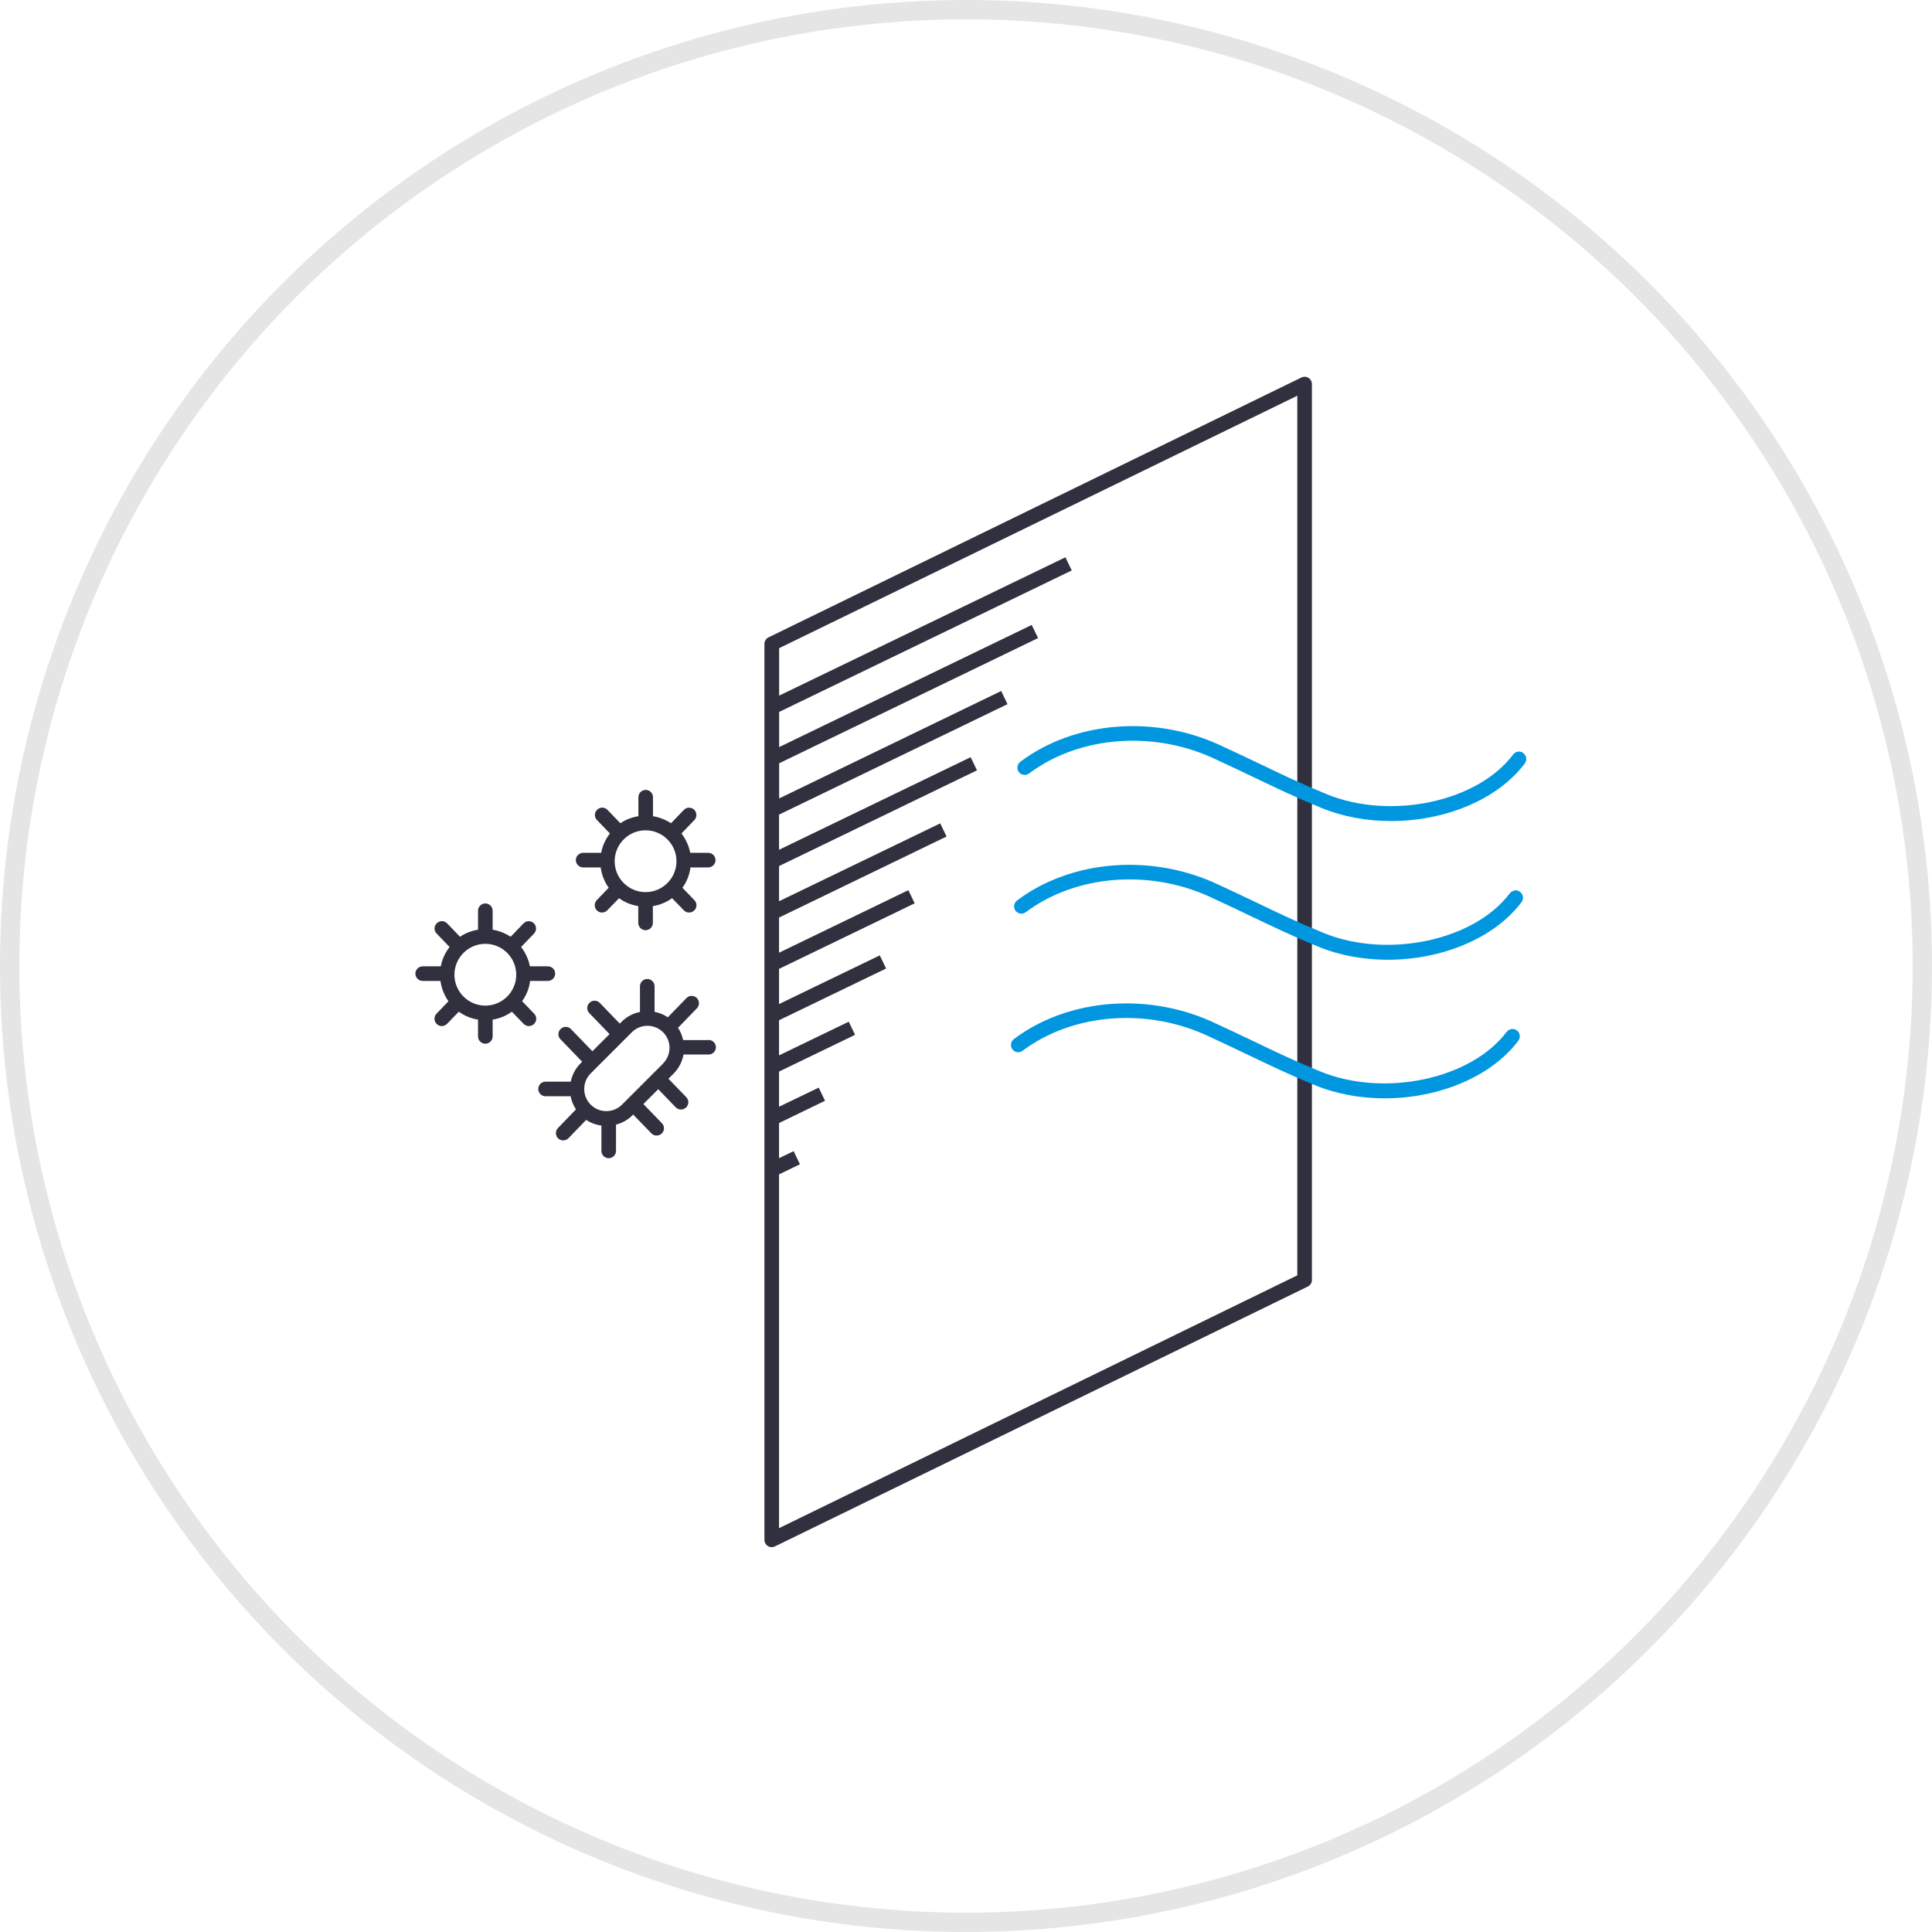
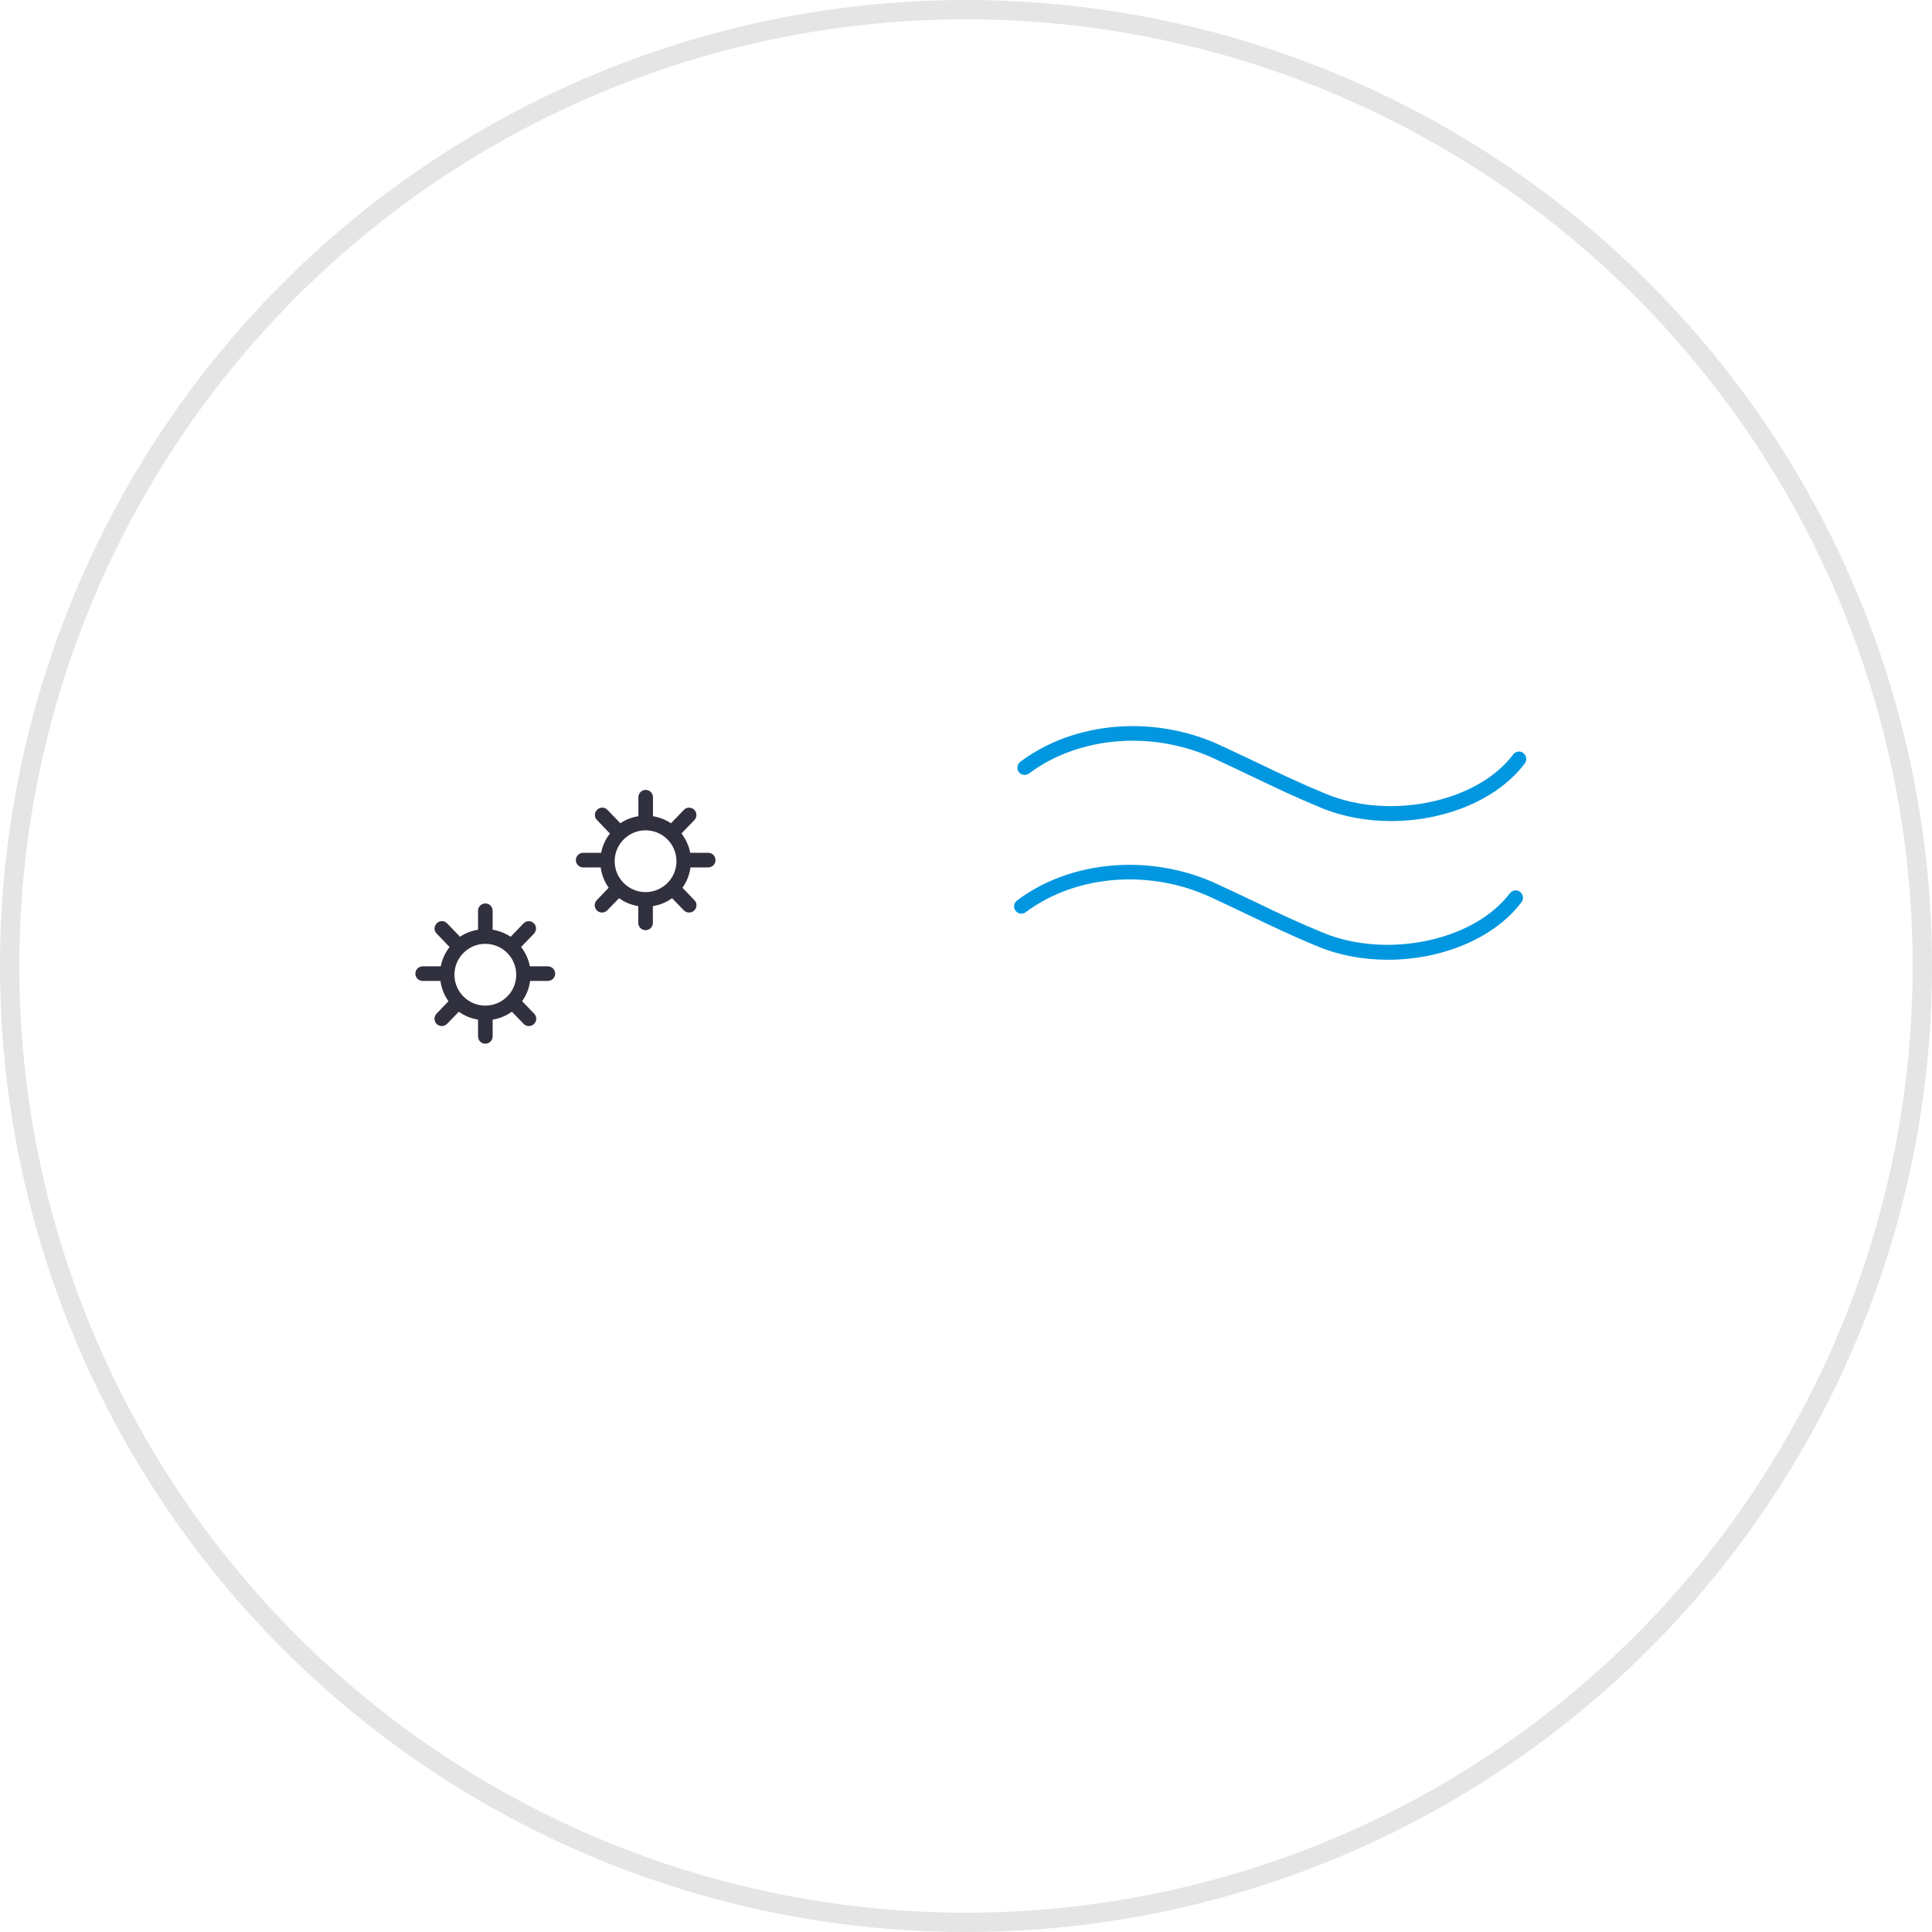
<svg xmlns="http://www.w3.org/2000/svg" width="200" height="200" viewBox="0 0 200 200" fill="none">
  <circle cx="100" cy="100" r="99" stroke="#E5E5E5" stroke-width="2" />
-   <path d="M135.456 39.114C135.229 38.976 134.952 38.963 134.726 39.077L79.561 65.978C79.297 66.104 79.133 66.369 79.133 66.659V159.405C79.133 159.669 79.272 159.909 79.486 160.047C79.612 160.123 79.75 160.161 79.889 160.161C80.002 160.161 80.116 160.135 80.216 160.085L135.381 133.183C135.645 133.057 135.809 132.793 135.809 132.503V39.757C135.809 39.492 135.67 39.253 135.456 39.114ZM134.297 132.024L80.645 158.196V121.571L82.811 120.526L82.156 119.165L80.645 119.896V116.256L85.405 113.951L84.751 112.591L80.645 114.568V110.928L88.516 107.125L87.861 105.765L80.645 109.253V105.614L91.728 100.261L91.073 98.901L80.645 103.939V100.299L94.688 93.51L94.033 92.15L80.645 98.624V94.984L97.987 86.596L97.332 85.236L80.645 93.296V89.656L101.136 79.744L100.481 78.384L80.645 87.969V84.329L104.297 72.893L103.642 71.533L80.657 82.654V79.014L107.458 66.054L106.804 64.694L80.657 77.339V73.699L110.947 59.051L110.292 57.691L80.657 72.011V67.099L134.297 40.966V132.024Z" fill="#30303F" />
-   <path d="M73.341 107.667H70.721C70.62 107.213 70.444 106.785 70.192 106.394L72.144 104.379C72.434 104.077 72.421 103.598 72.131 103.309C71.829 103.019 71.351 103.019 71.061 103.321L69.134 105.311C68.706 105.022 68.24 104.833 67.761 104.745V102.1C67.761 101.684 67.421 101.344 67.005 101.344C66.59 101.344 66.25 101.684 66.25 102.1V104.757C65.544 104.896 64.877 105.236 64.335 105.79L64.159 105.966L62.094 103.825C61.804 103.523 61.325 103.51 61.023 103.813C60.721 104.102 60.708 104.581 61.01 104.883L63.101 107.049L61.325 108.825L59.109 106.533C58.819 106.231 58.34 106.218 58.038 106.52C57.736 106.81 57.723 107.289 58.026 107.591L60.267 109.908L60.104 110.072C59.562 110.614 59.222 111.281 59.084 111.974H56.476C56.061 111.974 55.721 112.314 55.721 112.73C55.721 113.145 56.061 113.485 56.476 113.485H59.071C59.159 113.964 59.348 114.417 59.625 114.845L57.761 116.772C57.471 117.075 57.484 117.553 57.774 117.843C57.925 117.981 58.114 118.057 58.303 118.057C58.492 118.057 58.693 117.981 58.844 117.83L60.683 115.929C61.162 116.256 61.703 116.445 62.257 116.521V119.14C62.257 119.556 62.597 119.896 63.013 119.896C63.429 119.896 63.769 119.556 63.769 119.14V116.42C64.398 116.256 64.99 115.941 65.469 115.45L65.544 115.374L67.434 117.327C67.585 117.478 67.774 117.553 67.975 117.553C68.177 117.553 68.353 117.478 68.504 117.339C68.806 117.049 68.819 116.571 68.517 116.269L66.602 114.291L68.139 112.755L69.953 114.631C70.104 114.782 70.293 114.858 70.494 114.858C70.696 114.858 70.872 114.782 71.023 114.644C71.325 114.354 71.338 113.876 71.036 113.573L69.197 111.672L69.713 111.155C70.267 110.601 70.62 109.921 70.759 109.165H73.353C73.769 109.165 74.109 108.825 74.109 108.41C74.109 107.994 73.769 107.654 73.353 107.654L73.341 107.667ZM68.643 110.097L64.386 114.354C63.492 115.248 62.043 115.248 61.149 114.354C60.255 113.46 60.255 112.012 61.149 111.117L65.406 106.86C66.3 105.966 67.749 105.966 68.643 106.86C69.071 107.289 69.31 107.868 69.31 108.473C69.31 109.077 69.071 109.656 68.643 110.085V110.097Z" fill="#30303F" />
  <path d="M54.045 103.649C54.486 103.044 54.776 102.326 54.877 101.546H56.715C57.131 101.546 57.471 101.206 57.471 100.79C57.471 100.374 57.131 100.034 56.715 100.034H54.852C54.713 99.291 54.386 98.611 53.945 98.032L55.28 96.646C55.569 96.344 55.557 95.865 55.267 95.576C54.965 95.286 54.486 95.286 54.197 95.588L52.861 96.974C52.307 96.609 51.678 96.357 50.998 96.243V94.278C50.998 93.863 50.657 93.523 50.242 93.523C49.826 93.523 49.486 93.863 49.486 94.278V96.243C48.806 96.357 48.164 96.596 47.622 96.974L46.287 95.588C45.998 95.286 45.519 95.273 45.217 95.576C44.914 95.865 44.902 96.344 45.204 96.646L46.539 98.032C46.098 98.611 45.771 99.278 45.632 100.034H43.756C43.34 100.034 43 100.374 43 100.79C43 101.206 43.34 101.546 43.756 101.546H45.594C45.708 102.326 45.985 103.032 46.426 103.649L45.191 104.933C44.902 105.236 44.914 105.714 45.204 106.004C45.355 106.143 45.544 106.218 45.733 106.218C45.922 106.218 46.123 106.143 46.275 105.991L47.496 104.732C48.076 105.148 48.756 105.437 49.486 105.551V107.289C49.486 107.704 49.826 108.044 50.242 108.044C50.657 108.044 50.998 107.704 50.998 107.289V105.551C51.728 105.437 52.408 105.148 52.987 104.732L54.209 105.991C54.36 106.143 54.549 106.218 54.751 106.218C54.952 106.218 55.129 106.143 55.28 106.004C55.582 105.714 55.595 105.236 55.292 104.933L54.058 103.649H54.045ZM50.242 104.102C48.479 104.102 47.043 102.666 47.043 100.903C47.043 99.14 48.479 97.704 50.242 97.704C52.005 97.704 53.441 99.14 53.441 100.903C53.441 102.666 52.005 104.102 50.242 104.102Z" fill="#30303F" />
  <path d="M60.342 89.795H62.181C62.294 90.576 62.572 91.281 63.012 91.898L61.778 93.183C61.488 93.485 61.501 93.964 61.791 94.253C61.942 94.392 62.131 94.467 62.32 94.467C62.509 94.467 62.71 94.392 62.861 94.241L64.083 92.981C64.662 93.397 65.342 93.686 66.073 93.8V95.538C66.073 95.954 66.413 96.294 66.829 96.294C67.244 96.294 67.584 95.954 67.584 95.538V93.8C68.315 93.686 68.995 93.397 69.574 92.981L70.796 94.241C70.947 94.392 71.136 94.467 71.337 94.467C71.539 94.467 71.715 94.392 71.866 94.253C72.169 93.964 72.181 93.485 71.879 93.183L70.645 91.898C71.085 91.294 71.375 90.576 71.476 89.795H73.315C73.73 89.795 74.07 89.455 74.07 89.039C74.07 88.624 73.73 88.284 73.315 88.284H71.451C71.312 87.54 70.985 86.86 70.544 86.281L71.879 84.895C72.169 84.593 72.156 84.115 71.866 83.825C71.564 83.535 71.085 83.535 70.796 83.838L69.461 85.223C68.907 84.858 68.277 84.606 67.597 84.493V82.528C67.597 82.112 67.257 81.772 66.841 81.772C66.425 81.772 66.085 82.112 66.085 82.528V84.493C65.405 84.606 64.763 84.845 64.221 85.223L62.886 83.838C62.597 83.535 62.118 83.523 61.816 83.825C61.514 84.115 61.501 84.593 61.803 84.895L63.138 86.281C62.697 86.86 62.37 87.528 62.231 88.284H60.367C59.952 88.284 59.612 88.624 59.612 89.039C59.612 89.455 59.952 89.795 60.367 89.795H60.342ZM66.829 85.954C68.592 85.954 70.028 87.389 70.028 89.153C70.028 90.916 68.592 92.352 66.829 92.352C65.065 92.352 63.63 90.916 63.63 89.153C63.63 87.389 65.065 85.954 66.829 85.954Z" fill="#30303F" />
  <path d="M157.698 77.956C157.371 77.704 156.892 77.767 156.64 78.107C152.963 83.019 143.933 84.933 137.308 82.2C134.663 81.117 132.61 80.135 130.444 79.089C129.247 78.523 128.013 77.931 126.615 77.288C119.726 73.963 111.287 74.593 105.62 78.863C105.292 79.115 105.217 79.593 105.469 79.921C105.721 80.248 106.187 80.324 106.527 80.072C111.766 76.142 119.575 75.563 125.973 78.661C127.371 79.303 128.605 79.895 129.789 80.462C131.98 81.508 134.046 82.503 136.728 83.611C139.008 84.555 141.514 84.996 144.008 84.996C149.537 84.996 155.003 82.817 157.85 79.026C158.101 78.686 158.026 78.22 157.698 77.969V77.956Z" fill="#0097E0" />
  <path d="M156.301 92.465C152.623 97.377 143.593 99.291 136.968 96.558C134.323 95.475 132.27 94.493 130.104 93.447C128.907 92.88 127.673 92.288 126.275 91.646C119.386 88.321 110.948 88.951 105.28 93.221C104.953 93.472 104.877 93.951 105.129 94.278C105.381 94.618 105.847 94.681 106.187 94.43C111.426 90.5 119.235 89.921 125.633 93.019C127.031 93.661 128.265 94.253 129.449 94.82C131.64 95.865 133.706 96.86 136.389 97.969C138.668 98.913 141.175 99.354 143.668 99.354C149.197 99.354 154.663 97.175 157.51 93.384C157.762 93.044 157.686 92.578 157.359 92.326C157.031 92.074 156.553 92.137 156.301 92.477V92.465Z" fill="#0097E0" />
-   <path d="M155.973 106.81C152.296 111.722 143.266 113.636 136.641 110.903C133.996 109.82 131.943 108.838 129.777 107.792C128.58 107.226 127.346 106.634 125.948 105.991C119.059 102.666 110.62 103.296 104.953 107.566C104.625 107.818 104.55 108.284 104.802 108.624C105.054 108.964 105.52 109.027 105.86 108.775C111.099 104.845 118.908 104.266 125.306 107.364C126.704 108.007 127.938 108.598 129.122 109.165C131.313 110.211 133.379 111.206 136.061 112.314C138.341 113.258 140.847 113.699 143.341 113.699C148.87 113.699 154.336 111.52 157.183 107.729C157.434 107.389 157.359 106.923 157.031 106.672C156.704 106.42 156.225 106.483 155.973 106.823V106.81Z" fill="#0097E0" />
</svg>